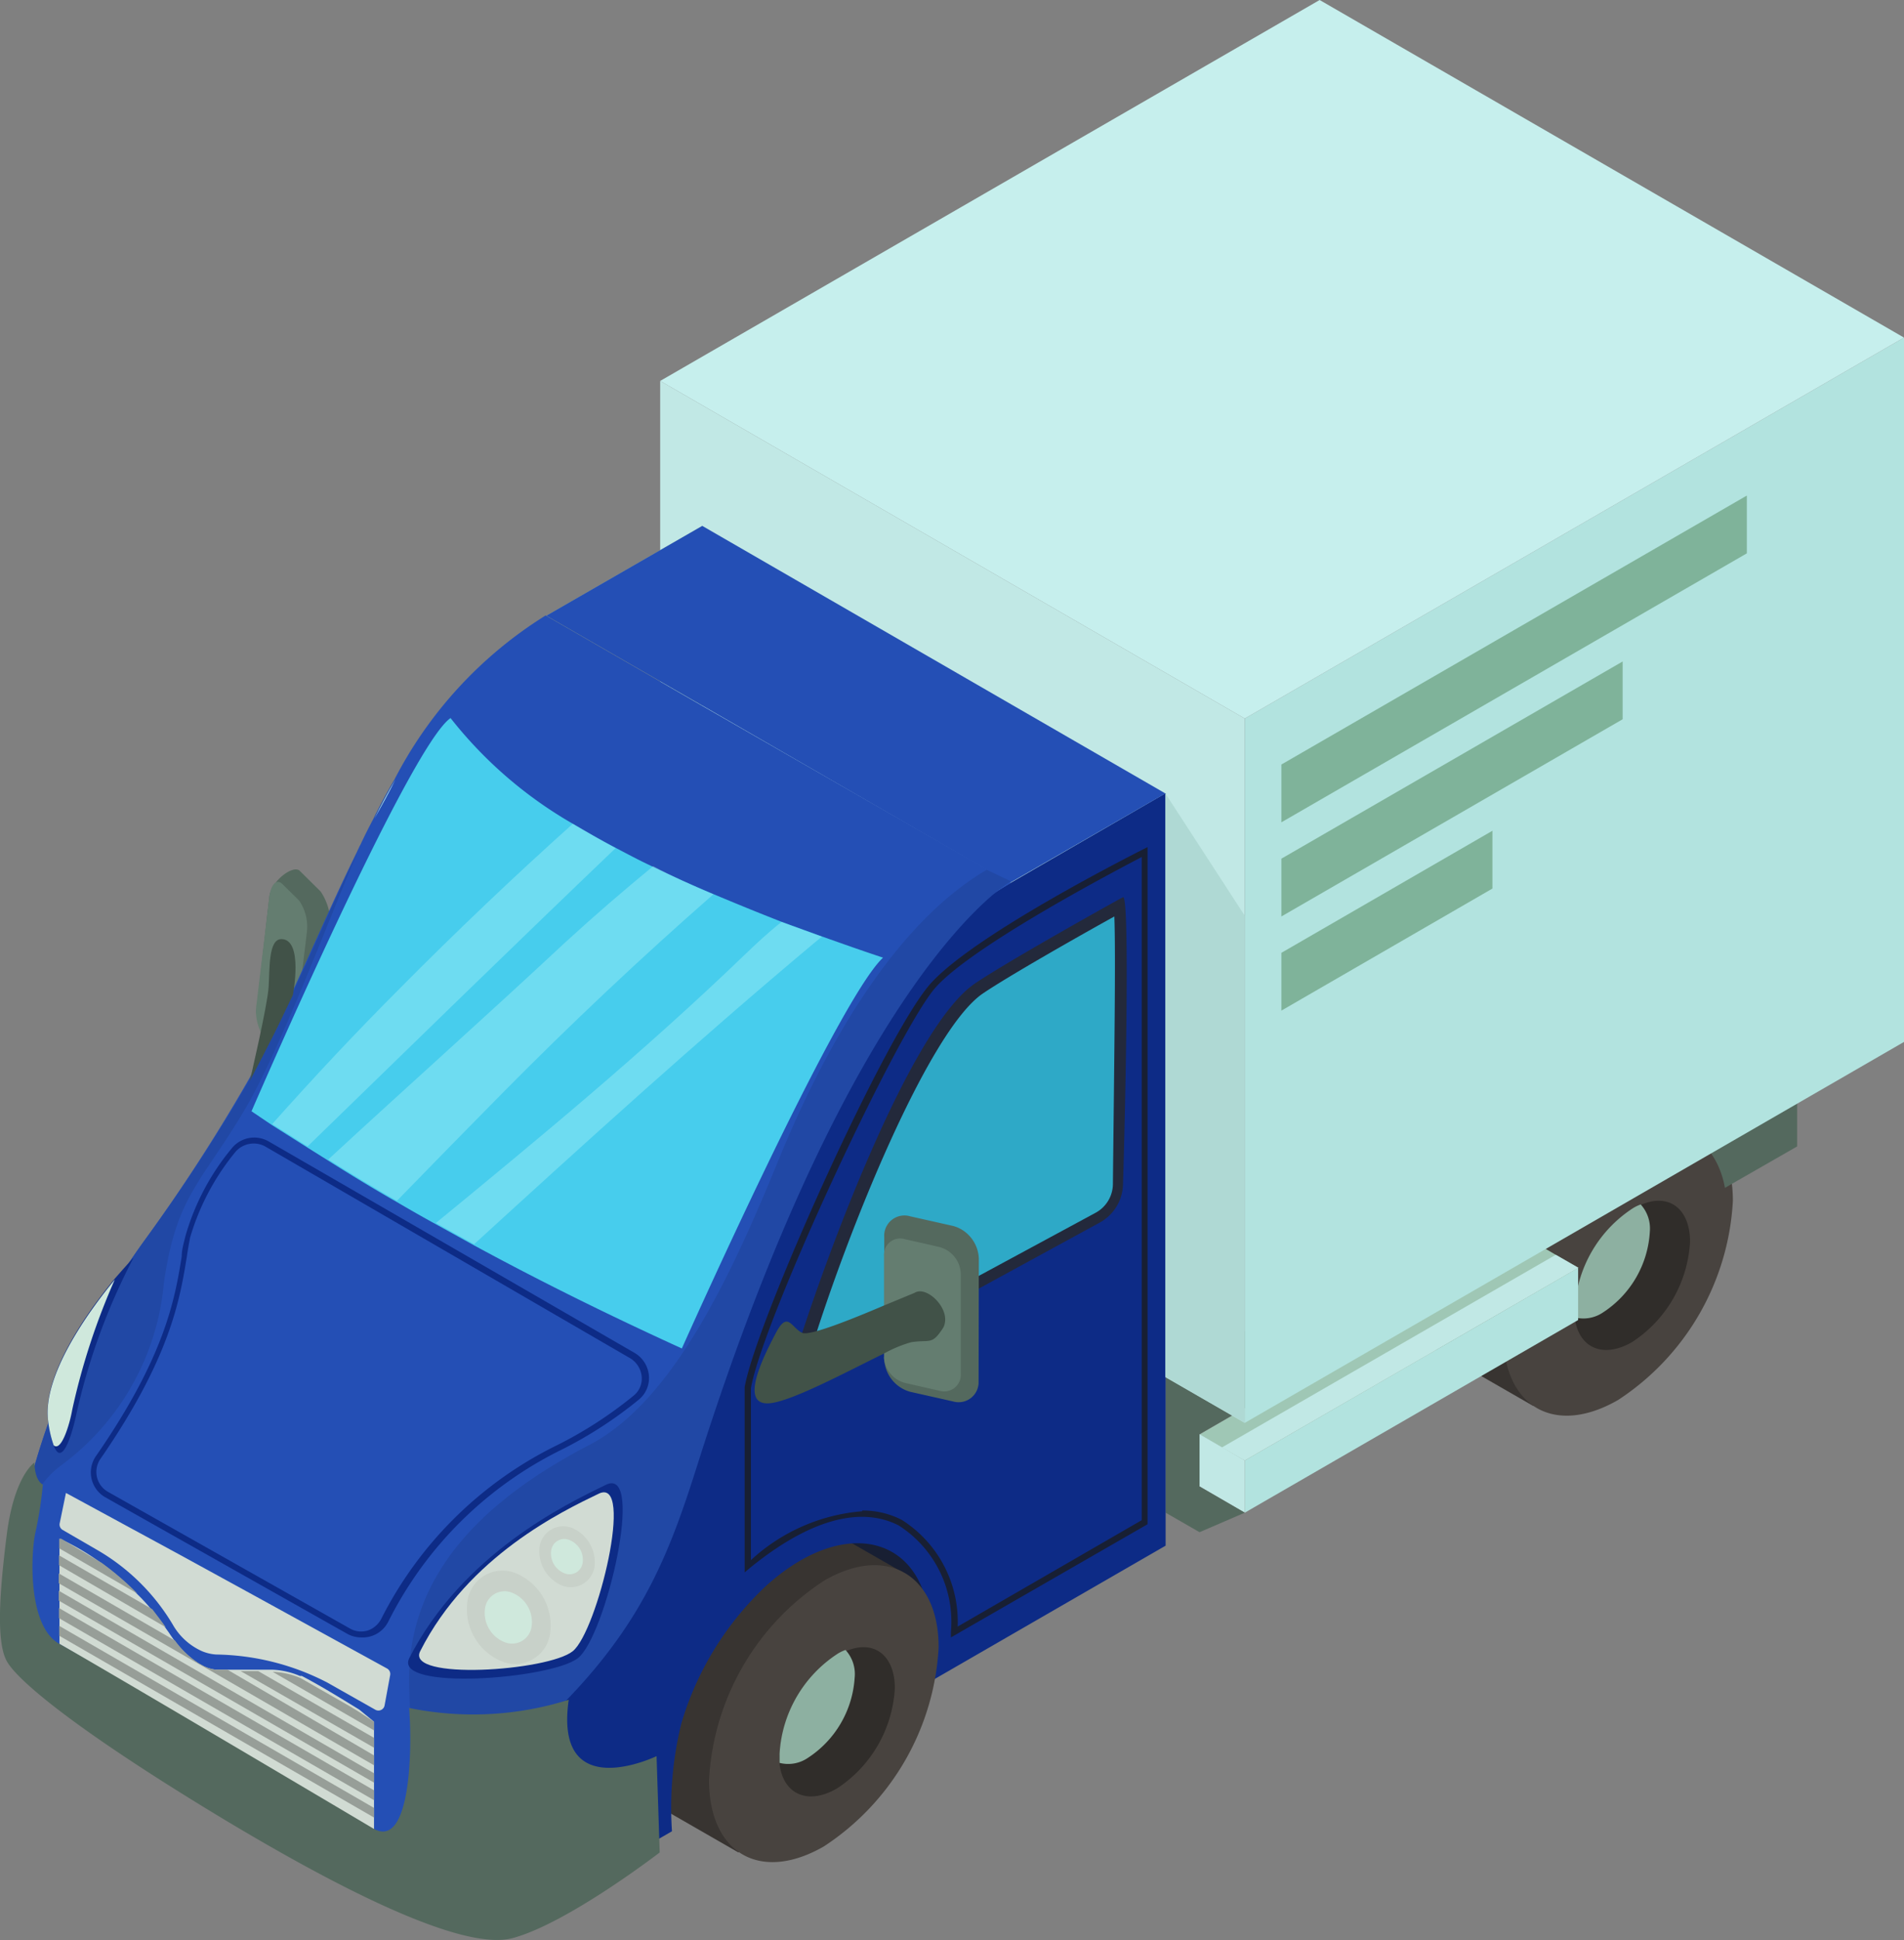
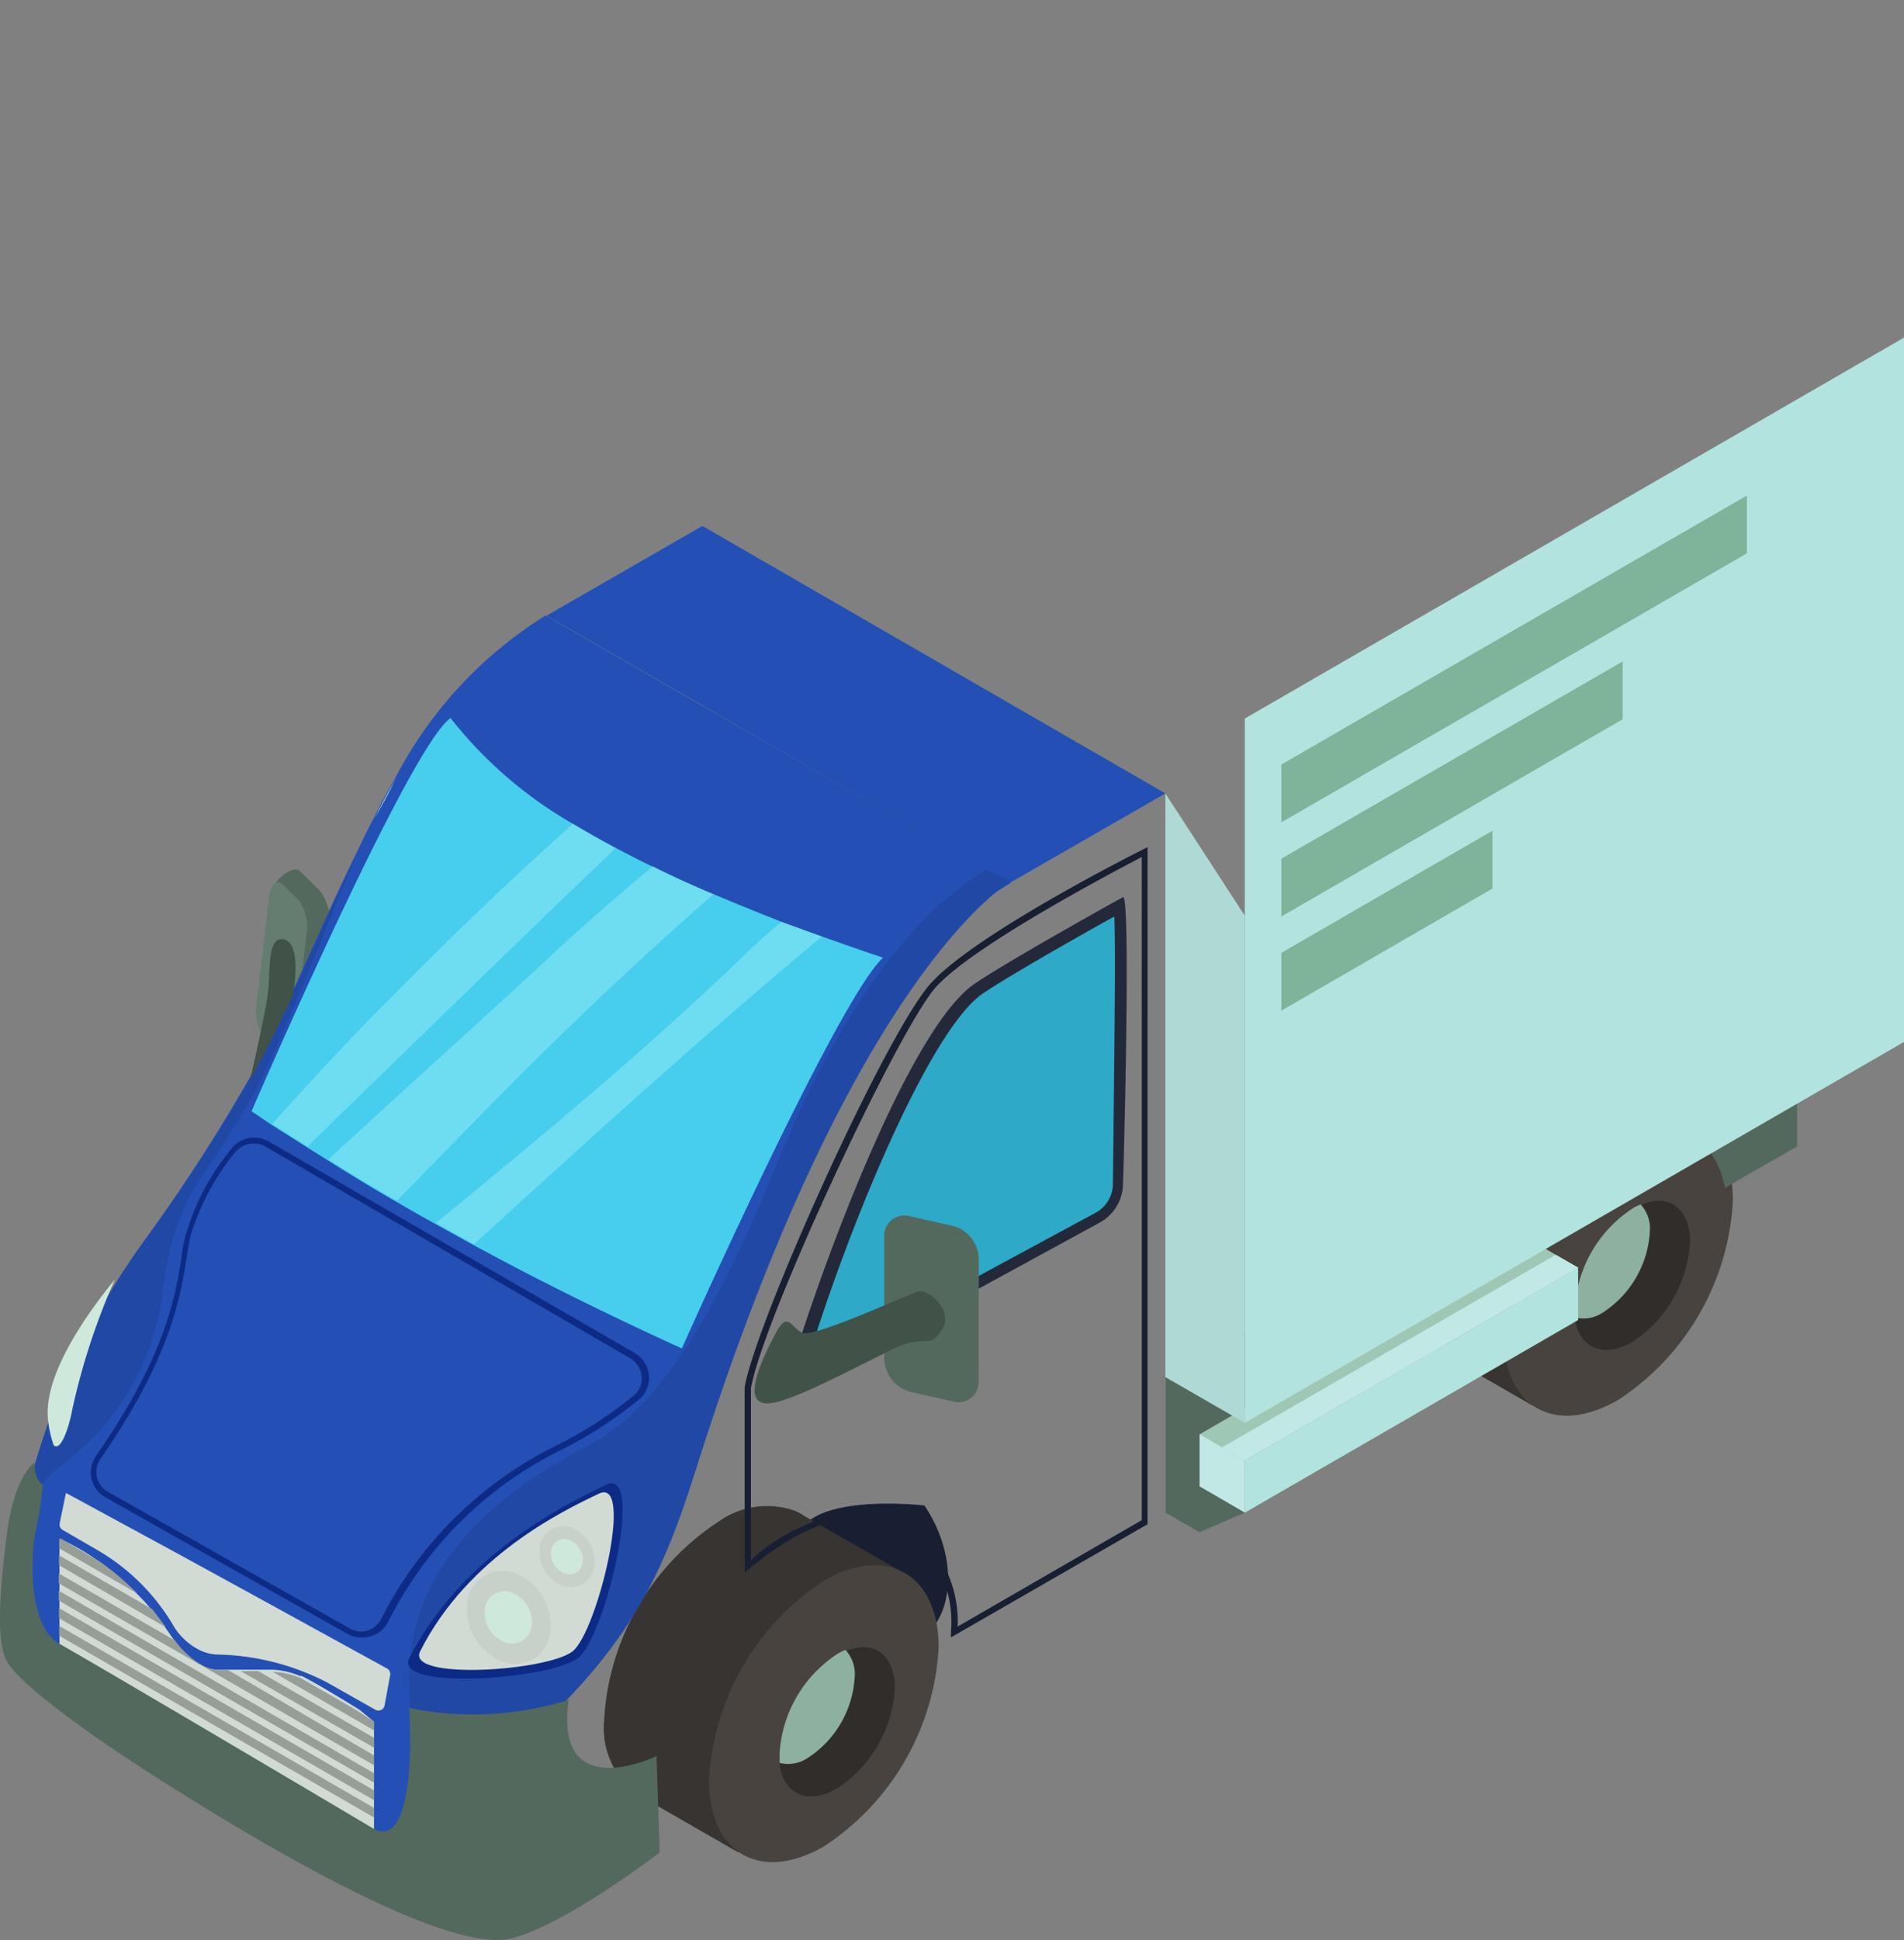
<svg xmlns="http://www.w3.org/2000/svg" viewBox="0 0 79.11 80.57">
  <rect x="0" y="0" width="79.11" height="80.57" fill="#808080" stroke="none" />
  <defs>
    <style>.cls-1{isolation:isolate;}.cls-2{fill:#383431;}.cls-3{fill:#48433f;}.cls-4{fill:#302d2a;}.cls-5{fill:#8db0a1;}.cls-6{fill:#b2e3df;}.cls-7{fill:#9fc7b5;}.cls-8{fill:#c1e8e5;}.cls-9{fill:#54695e;}.cls-10{fill:#647d70;}.cls-11{fill:#181f33;}.cls-12{fill:#0d2b86;}.cls-13{fill:#244fb5;}.cls-14{fill:#2148a5;}.cls-15{fill:#d1dbd3;}.cls-16{fill:#c8d1c9;}.cls-17{fill:#cfe8dc;}.cls-18{fill:#979e98;}.cls-19{fill:#23293b;}.cls-20{fill:#2ea9c7;}.cls-21{fill:#415248;}.cls-22{fill:#47cded;}.cls-23{fill:#c6efed;}.cls-24{fill:#afd9d4;mix-blend-mode:multiply;}.cls-25{fill:#c9fffb;opacity:0.3;mix-blend-mode:soft-light;}.cls-26{fill:#7fb39a;}</style>
  </defs>
  <title>i6</title>
  <g class="cls-1">
    <g id="Слой_2" data-name="Слой 2">
      <g id="Layer_3" data-name="Layer 3">
        <path class="cls-2" d="M63.71,58.39l6.9-11.59-4.17-2.39a2.27,2.27,0,0,0-.36-.2h0a3.47,3.47,0,0,0-3.18.43,10.55,10.55,0,0,0-4.77,8.27,3.43,3.43,0,0,0,1.28,3h0l.23.14Z" />
        <path class="cls-3" d="M72,49.87a10.55,10.55,0,0,1-4.77,8.27c-2.64,1.52-4.77.29-4.77-2.76a10.55,10.55,0,0,1,4.77-8.27C69.85,45.6,72,46.83,72,49.87Z" />
        <path class="cls-4" d="M70.22,51.57a5.32,5.32,0,0,1-2.4,4.16c-1.22.71-2.23.24-2.39-1,0-.12,0-.24,0-.37a5.32,5.32,0,0,1,2.41-4.16,1.66,1.66,0,0,1,.33-.16C69.32,49.53,70.22,50.17,70.22,51.57Z" />
        <path class="cls-5" d="M68.55,51.14a4.29,4.29,0,0,1-1.94,3.36,1.45,1.45,0,0,1-1.18.21c0-.12,0-.24,0-.37a5.32,5.32,0,0,1,2.41-4.16,1.66,1.66,0,0,1,.33-.16A1.48,1.48,0,0,1,68.55,51.14Z" />
        <polygon class="cls-6" points="65.57 52.65 51.72 60.65 51.72 62.82 65.57 54.82 65.57 52.65" />
        <polygon class="cls-7" points="65.58 52.65 51.72 60.65 50.77 60.11 49.84 59.57 63.7 51.56 64.64 52.11 65.58 52.65" />
        <polygon class="cls-8" points="65.58 52.65 51.72 60.65 50.77 60.11 64.64 52.11 65.58 52.65" />
        <polygon class="cls-8" points="49.84 59.56 49.84 61.73 51.72 62.82 51.72 60.65 49.84 59.56" />
        <path class="cls-9" d="M48.43,62.82l1.41.81,1.88-.81-1.88-1.09V59.56l13.86-8s1.69-3.35,4.12-4.34,3.59.63,3.85,2.11l3-1.72V42L48.43,57.19Z" />
        <path class="cls-9" d="M12.39,44.86,11.53,44a3.34,3.34,0,0,1-.88-2l.54-4.76c.08-.66,1-1.35,1.27-1.07l.86.85a2.37,2.37,0,0,1,.38,1.7L13,44.19C13,44.85,12.67,45.15,12.39,44.86Z" />
        <path class="cls-10" d="M11.67,43.77l-.7-.69a1.93,1.93,0,0,1-.31-1.39l.53-4.43c.06-.53.3-.78.54-.55l.7.69a1.93,1.93,0,0,1,.31,1.39l-.53,4.43C12.14,43.76,11.9,44,11.67,43.77Z" />
        <path class="cls-11" d="M38.41,62.52C41,66.4,38.08,71,34.18,66.29S38.41,62.52,38.41,62.52Z" />
        <path class="cls-2" d="M30.68,76.93l6.9-11.59-4.17-2.39a2.27,2.27,0,0,0-.36-.2h0a3.47,3.47,0,0,0-3.18.43,10.55,10.55,0,0,0-4.77,8.27,3.43,3.43,0,0,0,1.28,3h0l.23.14Z" />
-         <polygon class="cls-8" points="27.43 15.82 27.43 45.07 51.72 59.09 51.72 29.84 27.43 15.82" />
-         <path class="cls-12" d="M48.43,32.94V64.19l-9.79,5.65c0-.59,0-1.18,0-1.77.11-4.17-3.36-5.32-6.8-2.22a12.81,12.81,0,0,0-3.53,5.72,14.59,14.59,0,0,0-.39,4.48l-6.49,3.74a1.17,1.17,0,0,1-.83.18c-.39-.08-.64-.44-.64-1V74.81c0-6.61,6.13-12.31,9.7-18.9.25-.46.5-.93.73-1.39,3.55-7,5.55-14.36,11.59-17.85Z" />
        <polygon class="cls-5" points="29.18 21.84 29.18 29.3 22.7 25.57 29.18 21.84" />
        <path class="cls-3" d="M39,68.41a10.55,10.55,0,0,1-4.77,8.27c-2.64,1.52-4.77.29-4.77-2.76a10.55,10.55,0,0,1,4.77-8.27C36.82,64.13,39,65.37,39,68.41Z" />
        <path class="cls-4" d="M37.18,70.11a5.32,5.32,0,0,1-2.4,4.16c-1.22.71-2.23.24-2.39-1,0-.12,0-.24,0-.37a5.32,5.32,0,0,1,2.41-4.16,1.66,1.66,0,0,1,.33-.16C36.28,68.07,37.18,68.71,37.18,70.11Z" />
        <path class="cls-5" d="M35.51,69.68A4.29,4.29,0,0,1,33.57,73a1.45,1.45,0,0,1-1.18.21c0-.12,0-.24,0-.37a5.32,5.32,0,0,1,2.41-4.16,1.66,1.66,0,0,1,.33-.16A1.48,1.48,0,0,1,35.51,69.68Z" />
        <polygon class="cls-13" points="48.42 32.95 41.95 36.67 29.18 29.3 22.7 25.57 29.18 21.84 48.42 32.95" />
        <path class="cls-13" d="M42,36.67c-6,3.49-8,10.83-11.59,17.85-.23.46-.48.93-.73,1.39-3.57,6.59-9.7,12.29-9.7,18.9V79c0,.58.25.94.64,1l-.1,0C18.63,80.17,4,71.89,1.24,69.07,1,68.78.8,68.55.8,68.39a1.52,1.52,0,0,1-.1-.56,28.87,28.87,0,0,1,.13-4.46A30.2,30.2,0,0,1,6,51.52a74.75,74.75,0,0,0,4.35-6.72c1.71-3.15,3-6.42,4.48-9.42.05-.11.1-.22.16-.33.13-.28.27-.56.41-.83l.11-.21c.28-.57.57-1.11.88-1.64a17.41,17.41,0,0,1,6.28-6.81l6.47,3.73Z" />
        <path class="cls-14" d="M41,36.12c-3.91,2.29-6.8,7.53-8.63,12S28.07,58.14,24.5,60s-7.64,4.88-7.5,10,1.07,8.81,2.54,9.72a2.21,2.21,0,0,0,2.72-.5s-1.84-5.36,1.37-8.71,4.27-6.27,5.37-9.75c6.51-20.53,13-24.16,13-24.16Z" />
        <path class="cls-14" d="M10.39,44.8c1.71-3.15,3-6.42,4.48-9.42-1.19,2.69-3.17,8.14-4.73,10.75-1.78,3-2.82,3.54-3.33,7.15a10.58,10.58,0,0,1-4.25,7.56C.29,62.54,1,65.27,1.24,69.07,1,68.78.8,68.55.8,68.39a1.52,1.52,0,0,1-.1-.56,28.87,28.87,0,0,1,.13-4.46A30.2,30.2,0,0,1,6,51.52,74.75,74.75,0,0,0,10.39,44.8Z" />
        <path class="cls-6" d="M16.43,32.37c-.25.52-.58,1.11-.88,1.64C15.83,33.44,16.12,32.9,16.43,32.37Z" />
        <path class="cls-12" d="M17,68.87c2.22-4.35,6.53-6.41,8.18-7.21S25.16,68,24,68.87,16.36,70.22,17,68.87Z" />
        <path class="cls-15" d="M17.46,68.57c2-3.95,5.92-5.82,7.42-6.54s-.06,5.71-1.08,6.54S16.83,69.8,17.46,68.57Z" />
        <path class="cls-16" d="M22.86,67.82a1.47,1.47,0,0,1-2,1.18,2.35,2.35,0,0,1-1.44-2.49,1.47,1.47,0,0,1,2-1.18A2.35,2.35,0,0,1,22.86,67.82Z" />
        <path class="cls-17" d="M22.09,67.53a.82.82,0,0,1-1.14.66,1.31,1.31,0,0,1-.8-1.38.82.82,0,0,1,1.14-.66A1.31,1.31,0,0,1,22.09,67.53Z" />
        <path class="cls-16" d="M24.7,65.08a1,1,0,0,1-1.34.77,1.55,1.55,0,0,1-.94-1.63,1,1,0,0,1,1.34-.77A1.55,1.55,0,0,1,24.7,65.08Z" />
        <path class="cls-17" d="M24.21,64.89a.55.55,0,0,1-.77.44.88.88,0,0,1-.54-.93.55.55,0,0,1,.77-.44A.88.88,0,0,1,24.21,64.89Z" />
-         <path class="cls-12" d="M5.55,52.23a26.18,26.18,0,0,0-2.4,6.6C3,59.52,2.57,61,2.22,60A4.64,4.64,0,0,1,2,59c-.25-1.89,1.63-4.52,2.76-5.89C5.18,52.63,5.49,52.29,5.55,52.23Z" />
        <path class="cls-17" d="M4.77,53.14A28.14,28.14,0,0,0,3,58.55c-.1.58-.45,1.76-.77,1.47A4.64,4.64,0,0,1,2,59C1.76,57.14,3.64,54.51,4.77,53.14Z" />
        <path class="cls-12" d="M15,68a1.19,1.19,0,0,1-.59-.16L4.34,62.16A1.19,1.19,0,0,1,4,60.45c2.88-4.16,3.27-6.54,3.55-8.27,0-.29.09-.57.15-.83a10,10,0,0,1,1.92-3.65,1.2,1.2,0,0,1,1.54-.3l15.2,8.78a1.21,1.21,0,0,1,.6.93,1.16,1.16,0,0,1-.4,1,17.29,17.29,0,0,1-3.22,2.09,15.89,15.89,0,0,0-7.21,7.15A1.19,1.19,0,0,1,15,68Zm-.46-.37a.93.93,0,0,0,.75.08,1,1,0,0,0,.57-.52A16.14,16.14,0,0,1,23.18,60a17.06,17.06,0,0,0,3.17-2.06.91.91,0,0,0,.31-.79,1,1,0,0,0-.47-.74L11,47.6a1,1,0,0,0-1.22.24,10.06,10.06,0,0,0-1.88,3.55c-.05.26-.1.53-.14.82-.29,1.76-.68,4.17-3.59,8.38a.95.95,0,0,0,.31,1.36Z" />
        <path class="cls-15" d="M10.27,66.1,7.55,64.61,2.74,62l-.26,1.26a.26.26,0,0,0,.13.28l1.38.8a8.76,8.76,0,0,1,3.19,3.13,2.63,2.63,0,0,0,1.21,1.1,1.83,1.83,0,0,0,.59.14,10.34,10.34,0,0,1,4.61,1.16l2,1.13a.26.26,0,0,0,.39-.18l.23-1.25a.26.26,0,0,0-.13-.28Z" />
        <path class="cls-15" d="M15.54,71.5V76L2.47,68.27c0-.11,0-.22,0-.34s0-.27,0-.41V67.2c0-.14,0-.28,0-.42v-1c0-.14,0-.28,0-.41v-.73c0-.11,0-.22,0-.31,0-.25,0-.4,0-.4h0l.08,0a10.07,10.07,0,0,1,1.68,1,11.76,11.76,0,0,1,1.45,1.25,8.05,8.05,0,0,1,.62.67c.19.23.38.47.56.73l.15.21c.08.12.16.24.24.34h0a3.77,3.77,0,0,0,1,.95l.18.1a1.54,1.54,0,0,0,.53.16l.47,0h1.3l.57,0a3.19,3.19,0,0,1,1.16.26s0,0,.08,0c.69.36,1.43.81,2,1.16l.39.24Z" />
        <path class="cls-18" d="M15.54,75.08v.4L2.46,67.93c0-.13,0-.27,0-.41Z" />
        <path class="cls-18" d="M15.54,74.35v.41L2.45,67.2c0-.14,0-.28,0-.42Z" />
        <polygon class="cls-18" points="15.54 73.64 15.54 74.03 2.44 66.47 2.44 66.06 15.54 73.64" />
        <path class="cls-18" d="M15.54,72.9v.41l-7.09-4.1-.18-.1L2.44,65.75c0-.14,0-.28,0-.41l4.83,2.79h0a3.77,3.77,0,0,0,1,.95l.18.1a1.54,1.54,0,0,0,.53.16l.47,0h0Z" />
        <path class="cls-18" d="M6.89,67.58,2.45,65v-.41l3.88,2.24C6.52,67.08,6.71,67.32,6.89,67.58Z" />
        <path class="cls-18" d="M15.54,72.17v.41L10,69.4h.73Z" />
        <path class="cls-18" d="M5.71,66.18,2.46,64.3c0-.25,0-.4,0-.4h0l.08,0,1.68,1A11.76,11.76,0,0,1,5.71,66.18Z" />
        <path class="cls-18" d="M15.54,71.5v.36l-4.21-2.43a3.19,3.19,0,0,1,1.16.26l2.08,1.19.39.24Z" />
        <path class="cls-11" d="M39.51,68l0-.23a4.74,4.74,0,0,0-2.17-4.42c-1.12-.58-3.11-.74-6.2,1.78l-.2.17V57.61c.46-2.69,5.86-14.71,7.74-16.78s8.53-5.41,8.82-5.56l.18-.09V63.3Zm-3.68-5.27a3.53,3.53,0,0,1,1.64.39,5,5,0,0,1,2.32,4.43l7.65-4.42V35.59c-1.11.58-7,3.67-8.56,5.41s-7.18,13.79-7.68,16.65v7.14A7.74,7.74,0,0,1,35.82,62.76Z" />
        <path class="cls-19" d="M40.5,40.85c1.35-.92,5.87-3.44,6.16-3.59s.1,8.78,0,11.93a1.86,1.86,0,0,1-1,1.6L34.06,57.12a.73.73,0,0,1-1-.93C34.5,51.61,37.92,42.6,40.5,40.85Z" />
        <path class="cls-20" d="M33.75,56.69a.18.18,0,0,1-.14-.08.3.3,0,0,1,0-.27c1.63-5.34,5-13.54,7.21-15.07,1.07-.73,4.14-2.47,5.48-3.21.06,1.53,0,5.63-.06,11.13a1.37,1.37,0,0,1-.71,1.17L33.83,56.68Z" />
        <path class="cls-9" d="M17,70.93c.15,2,0,5.89-1.5,5S3.8,69,2.47,68.27s-1.19-3.76-1-4.62a15.79,15.79,0,0,0,.31-2s-.33-.12-.35-.91c0,0-.84.54-1.15,3S-.16,68.21.29,69,3,71.67,8,74.76s11,6.34,13.29,5.73,6.12-3.56,6.12-3.56l-.13-4S23,75,23.63,70.59A13.24,13.24,0,0,1,17,70.93Z" />
        <path class="cls-9" d="M40.66,57.38a.09.09,0,0,1,0,0,.83.83,0,0,1-1.06.82l-1.78-.4a1.47,1.47,0,0,1-1.08-1.36V51.38a.84.84,0,0,1,1.07-.87l1.78.4a1.4,1.4,0,0,1,.38.16,1.47,1.47,0,0,1,.7,1.2Z" />
-         <path class="cls-10" d="M39.92,57.05a.69.69,0,0,1-.87.71l-1.45-.33a1.18,1.18,0,0,1-.87-1,.28.28,0,0,1,0-.09V52.16a.19.19,0,0,1,0-.08.67.67,0,0,1,.86-.62l1.11.25.34.08a1.19,1.19,0,0,1,.88,1.1l0,3.2Z" />
        <path class="cls-21" d="M11.69,39c-.54,0-.48,1.22-.53,2s-.78,3.89-.78,3.89,1-1.9,1.31-2.57l.48-1S12.62,39,11.69,39Z" />
        <path class="cls-21" d="M39.26,54.93a.59.59,0,0,1-.09.24c-.46.7-.52.45-1.31.57a5.29,5.29,0,0,0-1.13.47h0c-1.52.74-4,2.08-4.85,2.07-1.15,0-.13-2,.36-2.93s.64-.21,1.09,0c.29.15,2.1-.58,3.39-1.13L38,53.69h0C38.47,53.39,39.39,54.24,39.26,54.93Z" />
        <path class="cls-22" d="M36.69,39.77C34.77,41.56,28.33,56,28.33,56q-4.65-2.12-8.63-4.28l-1.59-.88c-.55-.3-1.09-.61-1.62-.92-1-.57-1.93-1.14-2.85-1.72l-.86-.54-1.47-.93-.86-.58S17,31,18.72,29.82a17.63,17.63,0,0,0,5.08,4.39c.56.33,1.15.67,1.78,1s1,.53,1.56.79c.78.38,1.62.76,2.5,1.13s1.83.76,2.83,1.15l1.68.61C35,39.19,35.81,39.48,36.69,39.77Z" />
        <polygon class="cls-6" points="51.72 29.84 51.72 59.09 79.11 43.27 79.11 14.02 51.72 29.84" />
-         <polygon class="cls-23" points="54.83 0 27.43 15.82 51.72 29.84 79.11 14.02 54.83 0" />
        <polygon class="cls-24" points="48.42 32.95 51.72 38.03 51.72 59.09 48.42 57.19 48.42 32.95" />
        <path class="cls-25" d="M29.64,37.14q-4.47,3.91-8.76,8.25-2.22,2.25-4.39,4.48c-1-.57-1.93-1.14-2.85-1.72,3.25-3,6.55-5.94,9.83-9,1.2-1.1,2.43-2.16,3.67-3.18C27.92,36.39,28.76,36.77,29.64,37.14Z" />
        <path class="cls-25" d="M25.58,35.22c-4.29,4.1-8.55,8.26-12.8,12.39l-1.47-.93c1.71-1.92,3.47-3.8,5.32-5.65q3.49-3.52,7.17-6.82C24.36,34.54,24.95,34.88,25.58,35.22Z" />
        <path class="cls-25" d="M34.15,38.9l-.26.21c-4.9,4.1-9.57,8.34-14.19,12.56l-1.59-.88c4.3-3.53,8.64-7.11,12.8-11.11.51-.49,1-.95,1.56-1.39Z" />
        <polygon class="cls-26" points="72.58 22.98 53.24 34.15 53.24 31.75 72.58 20.58 72.58 22.98" />
        <polygon class="cls-26" points="67.42 29.87 53.24 38.06 53.24 35.66 67.42 27.47 67.42 29.87" />
        <polygon class="cls-26" points="62.01 36.9 53.24 41.97 53.24 39.57 62.01 34.5 62.01 36.9" />
      </g>
    </g>
  </g>
</svg>